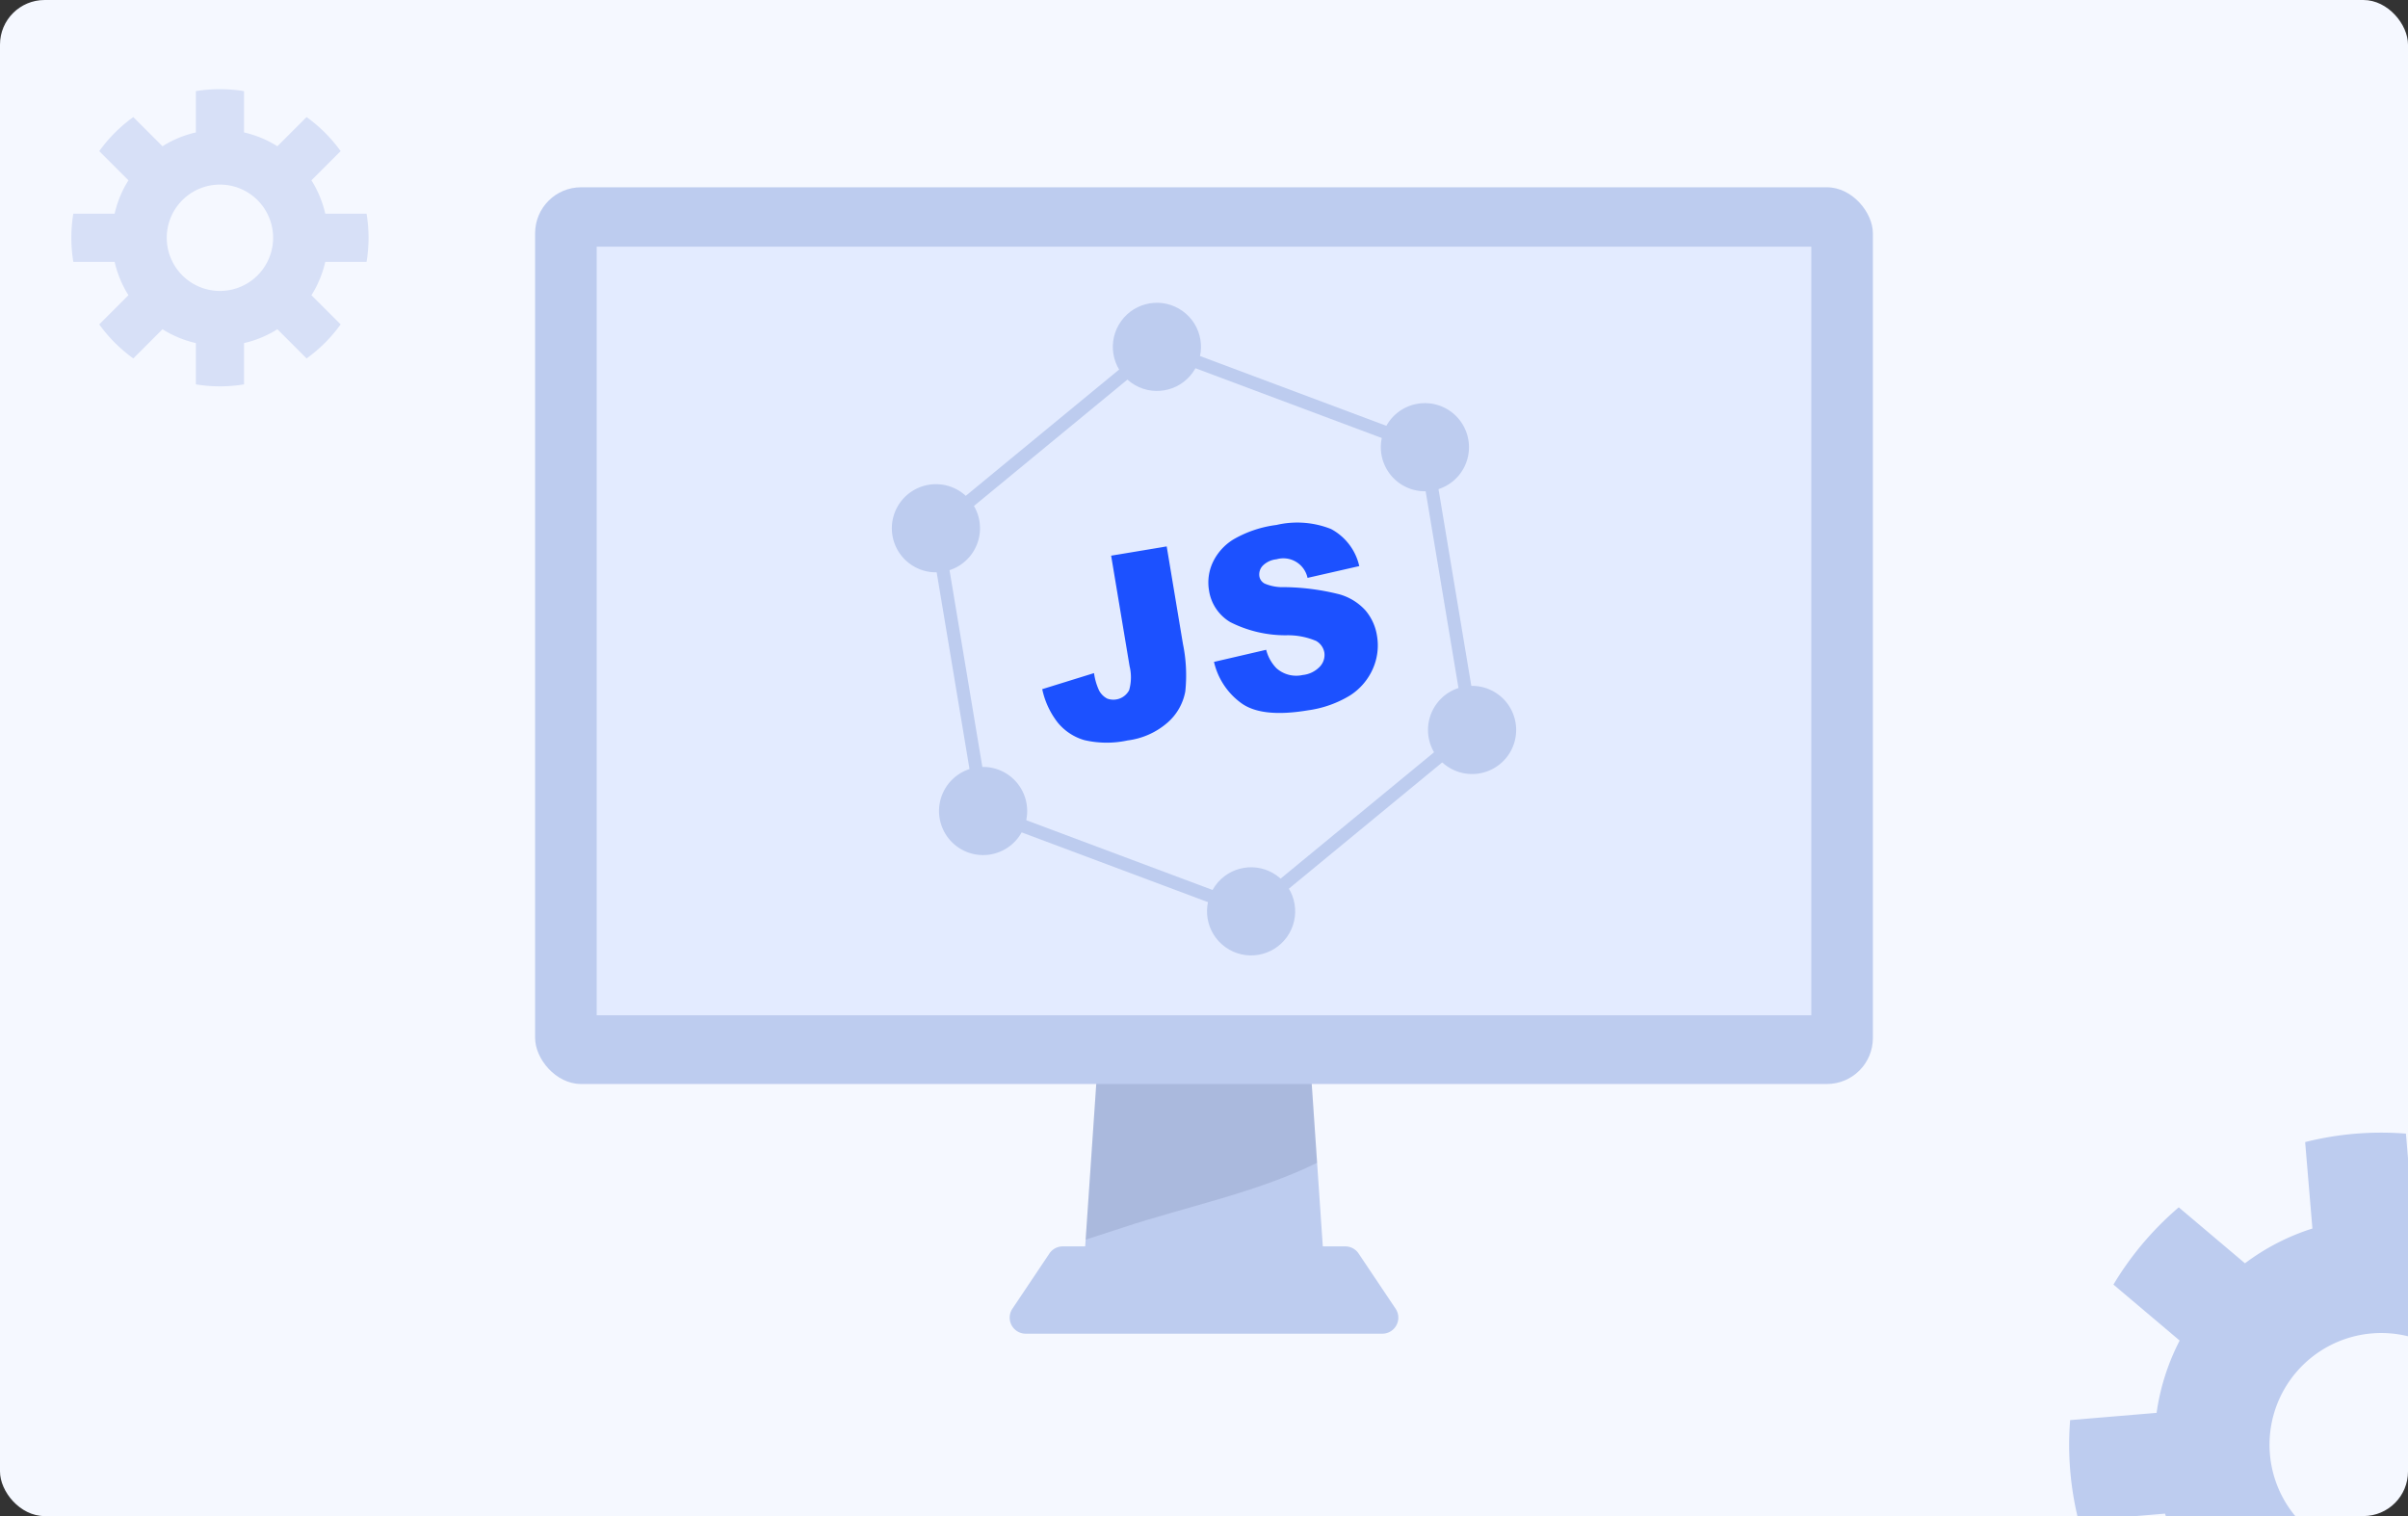
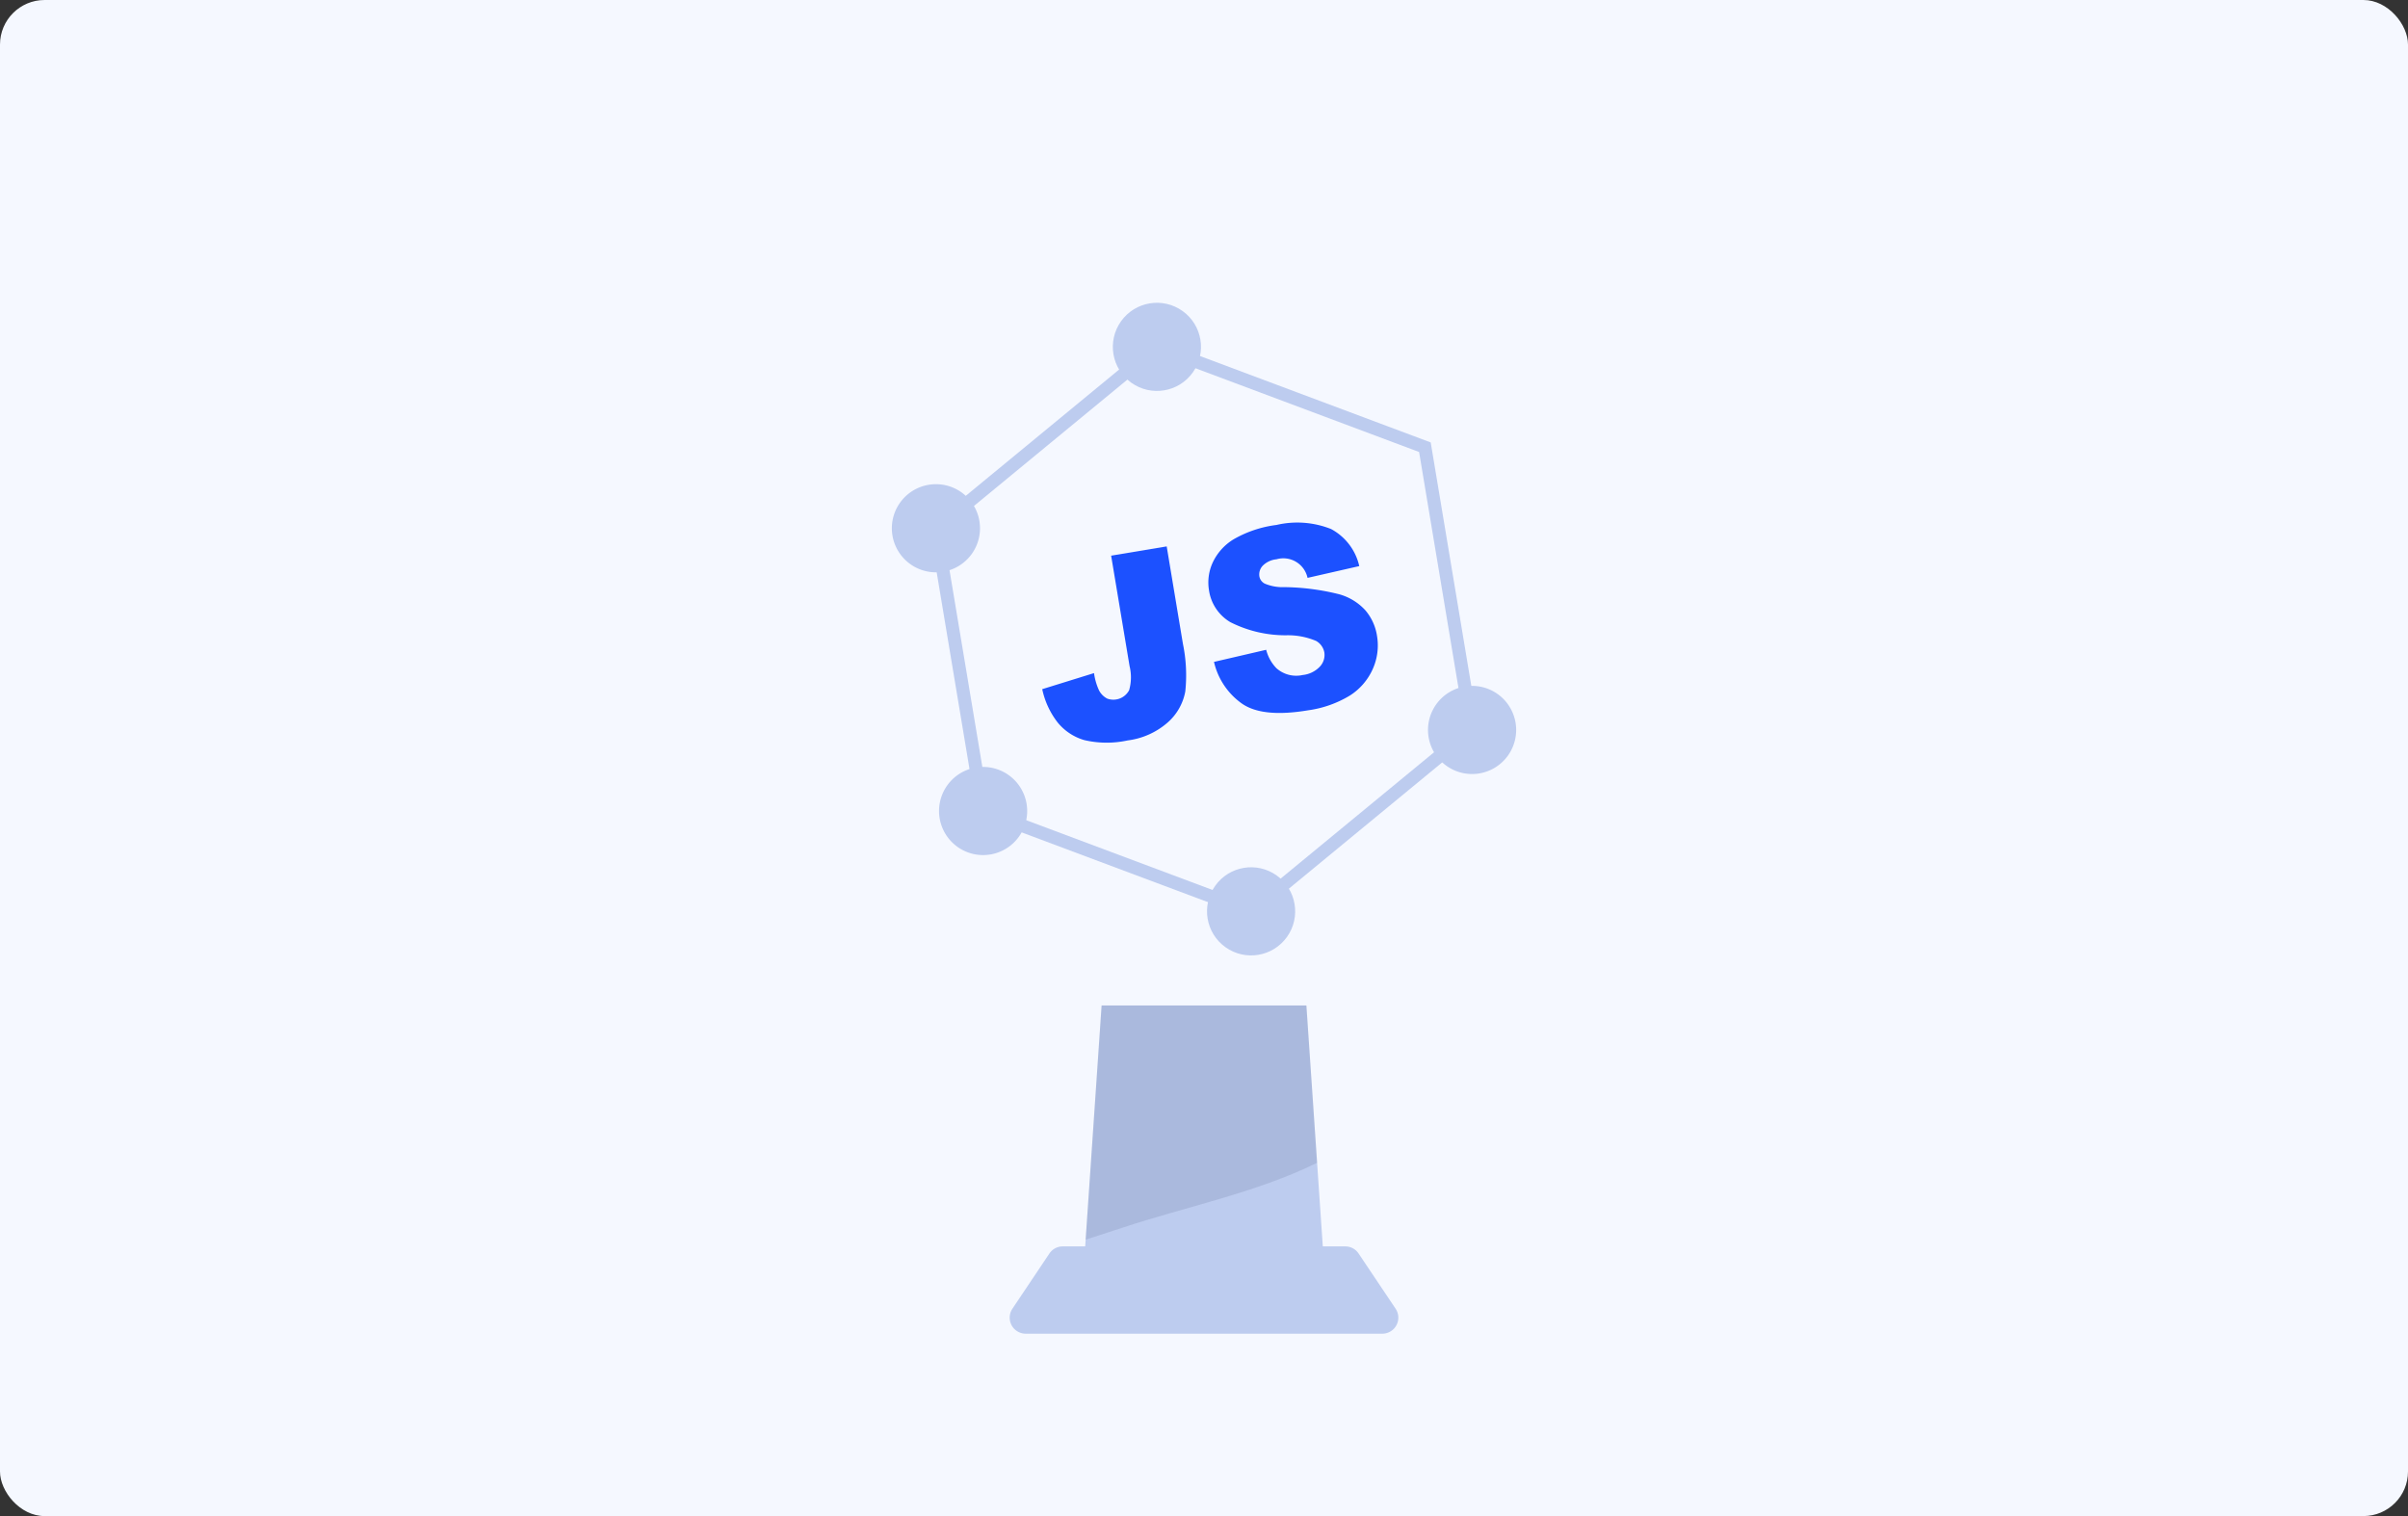
<svg xmlns="http://www.w3.org/2000/svg" width="270" height="170" viewBox="0 0 270 170">
  <rect x="0" y="0" width="270" height="170" fill="#333333" stroke="none" />
  <defs>
    <style>.a{fill:#f5f8ff;}.b{fill:#bdccef;}.c{fill:#061033;opacity:0.1;}.d{fill:#e3ebff;}.e{fill:#1c51ff;}.f{fill:#d7e0f7;}.g{clip-path:url(#a);}</style>
    <clipPath id="a">
      <rect class="a" width="270" height="170" rx="5" transform="translate(975 1558)" />
    </clipPath>
  </defs>
  <g transform="translate(-975 -1558)">
    <rect class="a" width="270" height="170" rx="5" transform="translate(975 1558)" />
    <g transform="translate(-8978.359 -6936.637)">
      <path class="b" d="M10081.675,8609.92H10054.2l2.259-33.119h22.957Z" transform="translate(20.421 30.582)" />
      <path class="c" d="M10058.738,8601.688c6.871-2.279,14.994-3.918,21.727-7.248l-1.2-17.639H10056.3l-1.791,26.26C10055.932,8602.605,10057.344,8602.151,10058.738,8601.688Z" transform="translate(20.576 30.582)" />
      <path class="b" d="M10087.961,8595.61a1.791,1.791,0,0,0-1.49-.8h-31.693a1.794,1.794,0,0,0-1.49.8l-4.15,6.193a1.8,1.8,0,0,0,1.492,2.795h39.992a1.8,1.8,0,0,0,1.492-2.795Z" transform="translate(17.734 39.589)" />
-       <rect class="b" width="150" height="100.551" rx="5.155" transform="translate(10013.359 8515.637)" />
-       <rect class="d" width="136.188" height="86.186" transform="translate(10020.265 8522.297)" />
    </g>
    <g transform="translate(-8953.163 -6920.264)">
      <path class="b" d="M10068.581,8581.287l-30.837-11.548-5.419-32.48,25.42-20.933,30.838,11.548,5.418,32.479Zm-29.536-12.62,29.259,10.957,24.118-19.861-5.141-30.816-29.259-10.957-24.118,19.86Z" />
      <circle class="b" cx="4.942" cy="4.942" r="4.942" transform="translate(10050.99 8518.308) rotate(-54.471)" />
      <circle class="b" cx="4.942" cy="4.942" r="4.942" transform="translate(10061.55 8581.605) rotate(-54.471)" />
-       <path class="b" d="M10085.06,8532.432a4.942,4.942,0,1,1,6.895-1.149A4.942,4.942,0,0,1,10085.06,8532.432Z" />
      <path class="b" d="M10030.234,8541.521a4.942,4.942,0,1,1,6.893-1.15A4.942,4.942,0,0,1,10030.234,8541.521Z" />
      <path class="b" d="M10090.349,8564.136a4.942,4.942,0,1,1,6.895-1.149A4.942,4.942,0,0,1,10090.349,8564.136Z" />
      <path class="b" d="M10035.523,8573.225a4.942,4.942,0,1,1,6.893-1.149A4.941,4.941,0,0,1,10035.523,8573.225Z" />
      <path class="e" d="M10052.751,8540.573l6.229-1.039,1.821,10.928a17.377,17.377,0,0,1,.264,5.339,6.089,6.089,0,0,1-1.948,3.453,8.381,8.381,0,0,1-4.519,2.036,11.062,11.062,0,0,1-4.856-.036,6.012,6.012,0,0,1-2.987-1.976,9.162,9.162,0,0,1-1.73-3.737l5.806-1.8a6.894,6.894,0,0,0,.562,1.937,2.18,2.18,0,0,0,.915.919,2,2,0,0,0,2.46-.937,5.237,5.237,0,0,0,.052-2.693Z" />
      <path class="e" d="M10064.284,8552.483l5.851-1.357a4.576,4.576,0,0,0,1.149,2.065,3.331,3.331,0,0,0,2.947.763,3.081,3.081,0,0,0,1.946-.966,1.9,1.9,0,0,0,.479-1.568,1.876,1.876,0,0,0-.919-1.285,8.065,8.065,0,0,0-3.378-.635,13.719,13.719,0,0,1-6.238-1.47,4.983,4.983,0,0,1-2.4-3.589,5.345,5.345,0,0,1,.41-3.079,6.043,6.043,0,0,1,2.341-2.619,12.8,12.8,0,0,1,4.815-1.614,10.267,10.267,0,0,1,6.118.453,6.281,6.281,0,0,1,3.168,4.16l-5.8,1.321a2.774,2.774,0,0,0-3.478-2.086,2.518,2.518,0,0,0-1.556.732,1.422,1.422,0,0,0-.362,1.209,1.131,1.131,0,0,0,.6.789,5.149,5.149,0,0,0,2.209.393,26.469,26.469,0,0,1,6.135.8,6.222,6.222,0,0,1,2.937,1.8,5.74,5.74,0,0,1,1.3,2.844,6.463,6.463,0,0,1-.476,3.745,6.79,6.79,0,0,1-2.577,2.976,12.254,12.254,0,0,1-4.7,1.651q-5.131.857-7.436-.79A7.893,7.893,0,0,1,10064.284,8552.483Z" />
    </g>
-     <path class="f" d="M572.087,311.417a16.611,16.611,0,0,0,0-5.4h-4.631a12.033,12.033,0,0,0-1.55-3.742L569.179,299a16.755,16.755,0,0,0-3.818-3.818l-3.273,3.273a12.044,12.044,0,0,0-3.742-1.55v-4.63a16.606,16.606,0,0,0-5.4,0v4.63a12.044,12.044,0,0,0-3.742,1.55l-3.273-3.273A16.756,16.756,0,0,0,542.114,299l3.273,3.273a12.044,12.044,0,0,0-1.55,3.742h-4.63a16.606,16.606,0,0,0,0,5.4h4.63a12.044,12.044,0,0,0,1.55,3.742l-3.273,3.272a16.747,16.747,0,0,0,3.818,3.818l3.273-3.273a12.046,12.046,0,0,0,3.742,1.551v4.63a16.574,16.574,0,0,0,5.4,0v-4.63a12.046,12.046,0,0,0,3.742-1.551l3.273,3.273a16.747,16.747,0,0,0,3.818-3.818l-3.273-3.272a12.033,12.033,0,0,0,1.55-3.742Zm-16.441,3.263a5.963,5.963,0,1,1,5.963-5.963A5.963,5.963,0,0,1,555.646,314.68Z" transform="translate(444.015 1275.945)" />
    <g class="g">
-       <path class="b" d="M675.862,376.305a34.887,34.887,0,0,0-.948-11.3l-9.694.814a25.266,25.266,0,0,0-3.9-7.561l6.277-7.425a35.164,35.164,0,0,0-8.663-7.323l-6.277,7.425a25.313,25.313,0,0,0-8.106-2.588l-.812-9.693a34.883,34.883,0,0,0-11.3.948l.813,9.693a25.292,25.292,0,0,0-7.561,3.9l-7.425-6.276a35.162,35.162,0,0,0-7.323,8.663l7.426,6.277a25.312,25.312,0,0,0-2.588,8.106l-9.693.812a34.874,34.874,0,0,0,.948,11.3l9.693-.812a25.31,25.31,0,0,0,3.9,7.561l-6.277,7.426a35.187,35.187,0,0,0,8.663,7.321l6.277-7.425a25.278,25.278,0,0,0,8.1,2.588l.813,9.694a34.878,34.878,0,0,0,11.3-.948l-.812-9.695a25.271,25.271,0,0,0,7.561-3.9l7.426,6.276a35.2,35.2,0,0,0,7.321-8.663l-7.425-6.277a25.3,25.3,0,0,0,2.588-8.106Zm-33.844,9.718a12.527,12.527,0,1,1,11.436-13.53A12.529,12.529,0,0,1,642.019,386.023Z" transform="translate(601.029 1346.461)" />
-     </g>
+       </g>
  </g>
</svg>